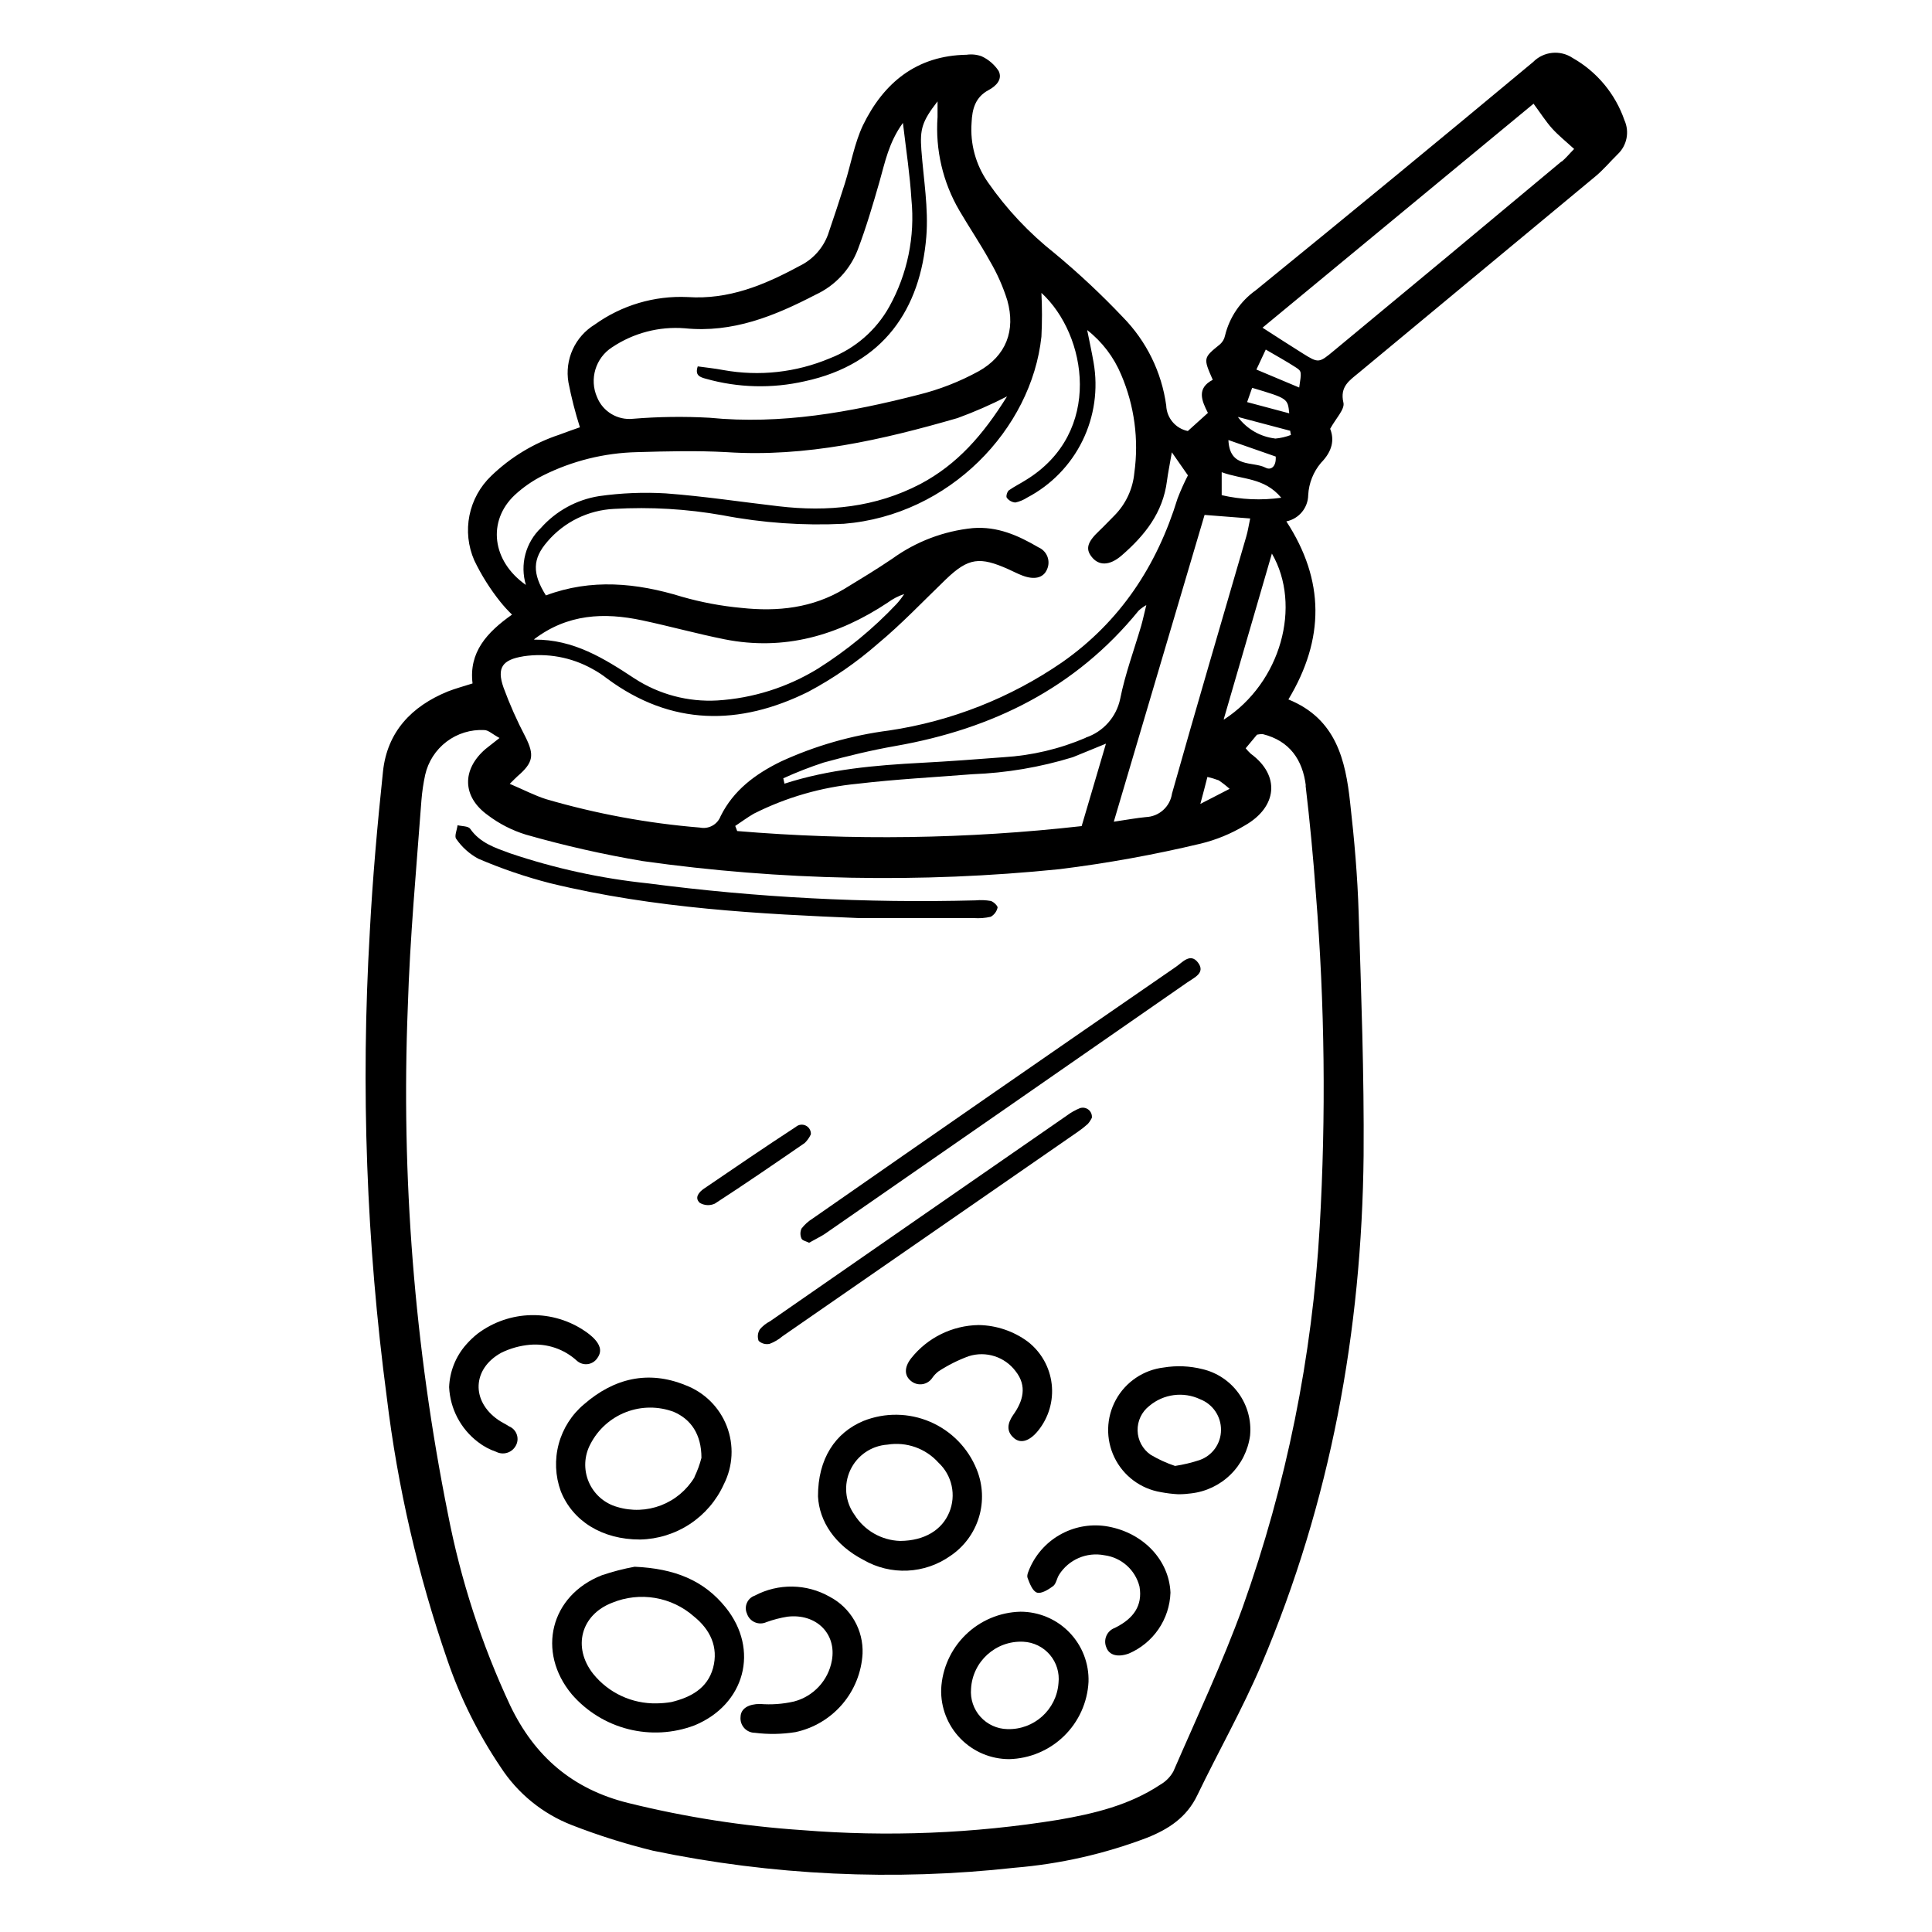
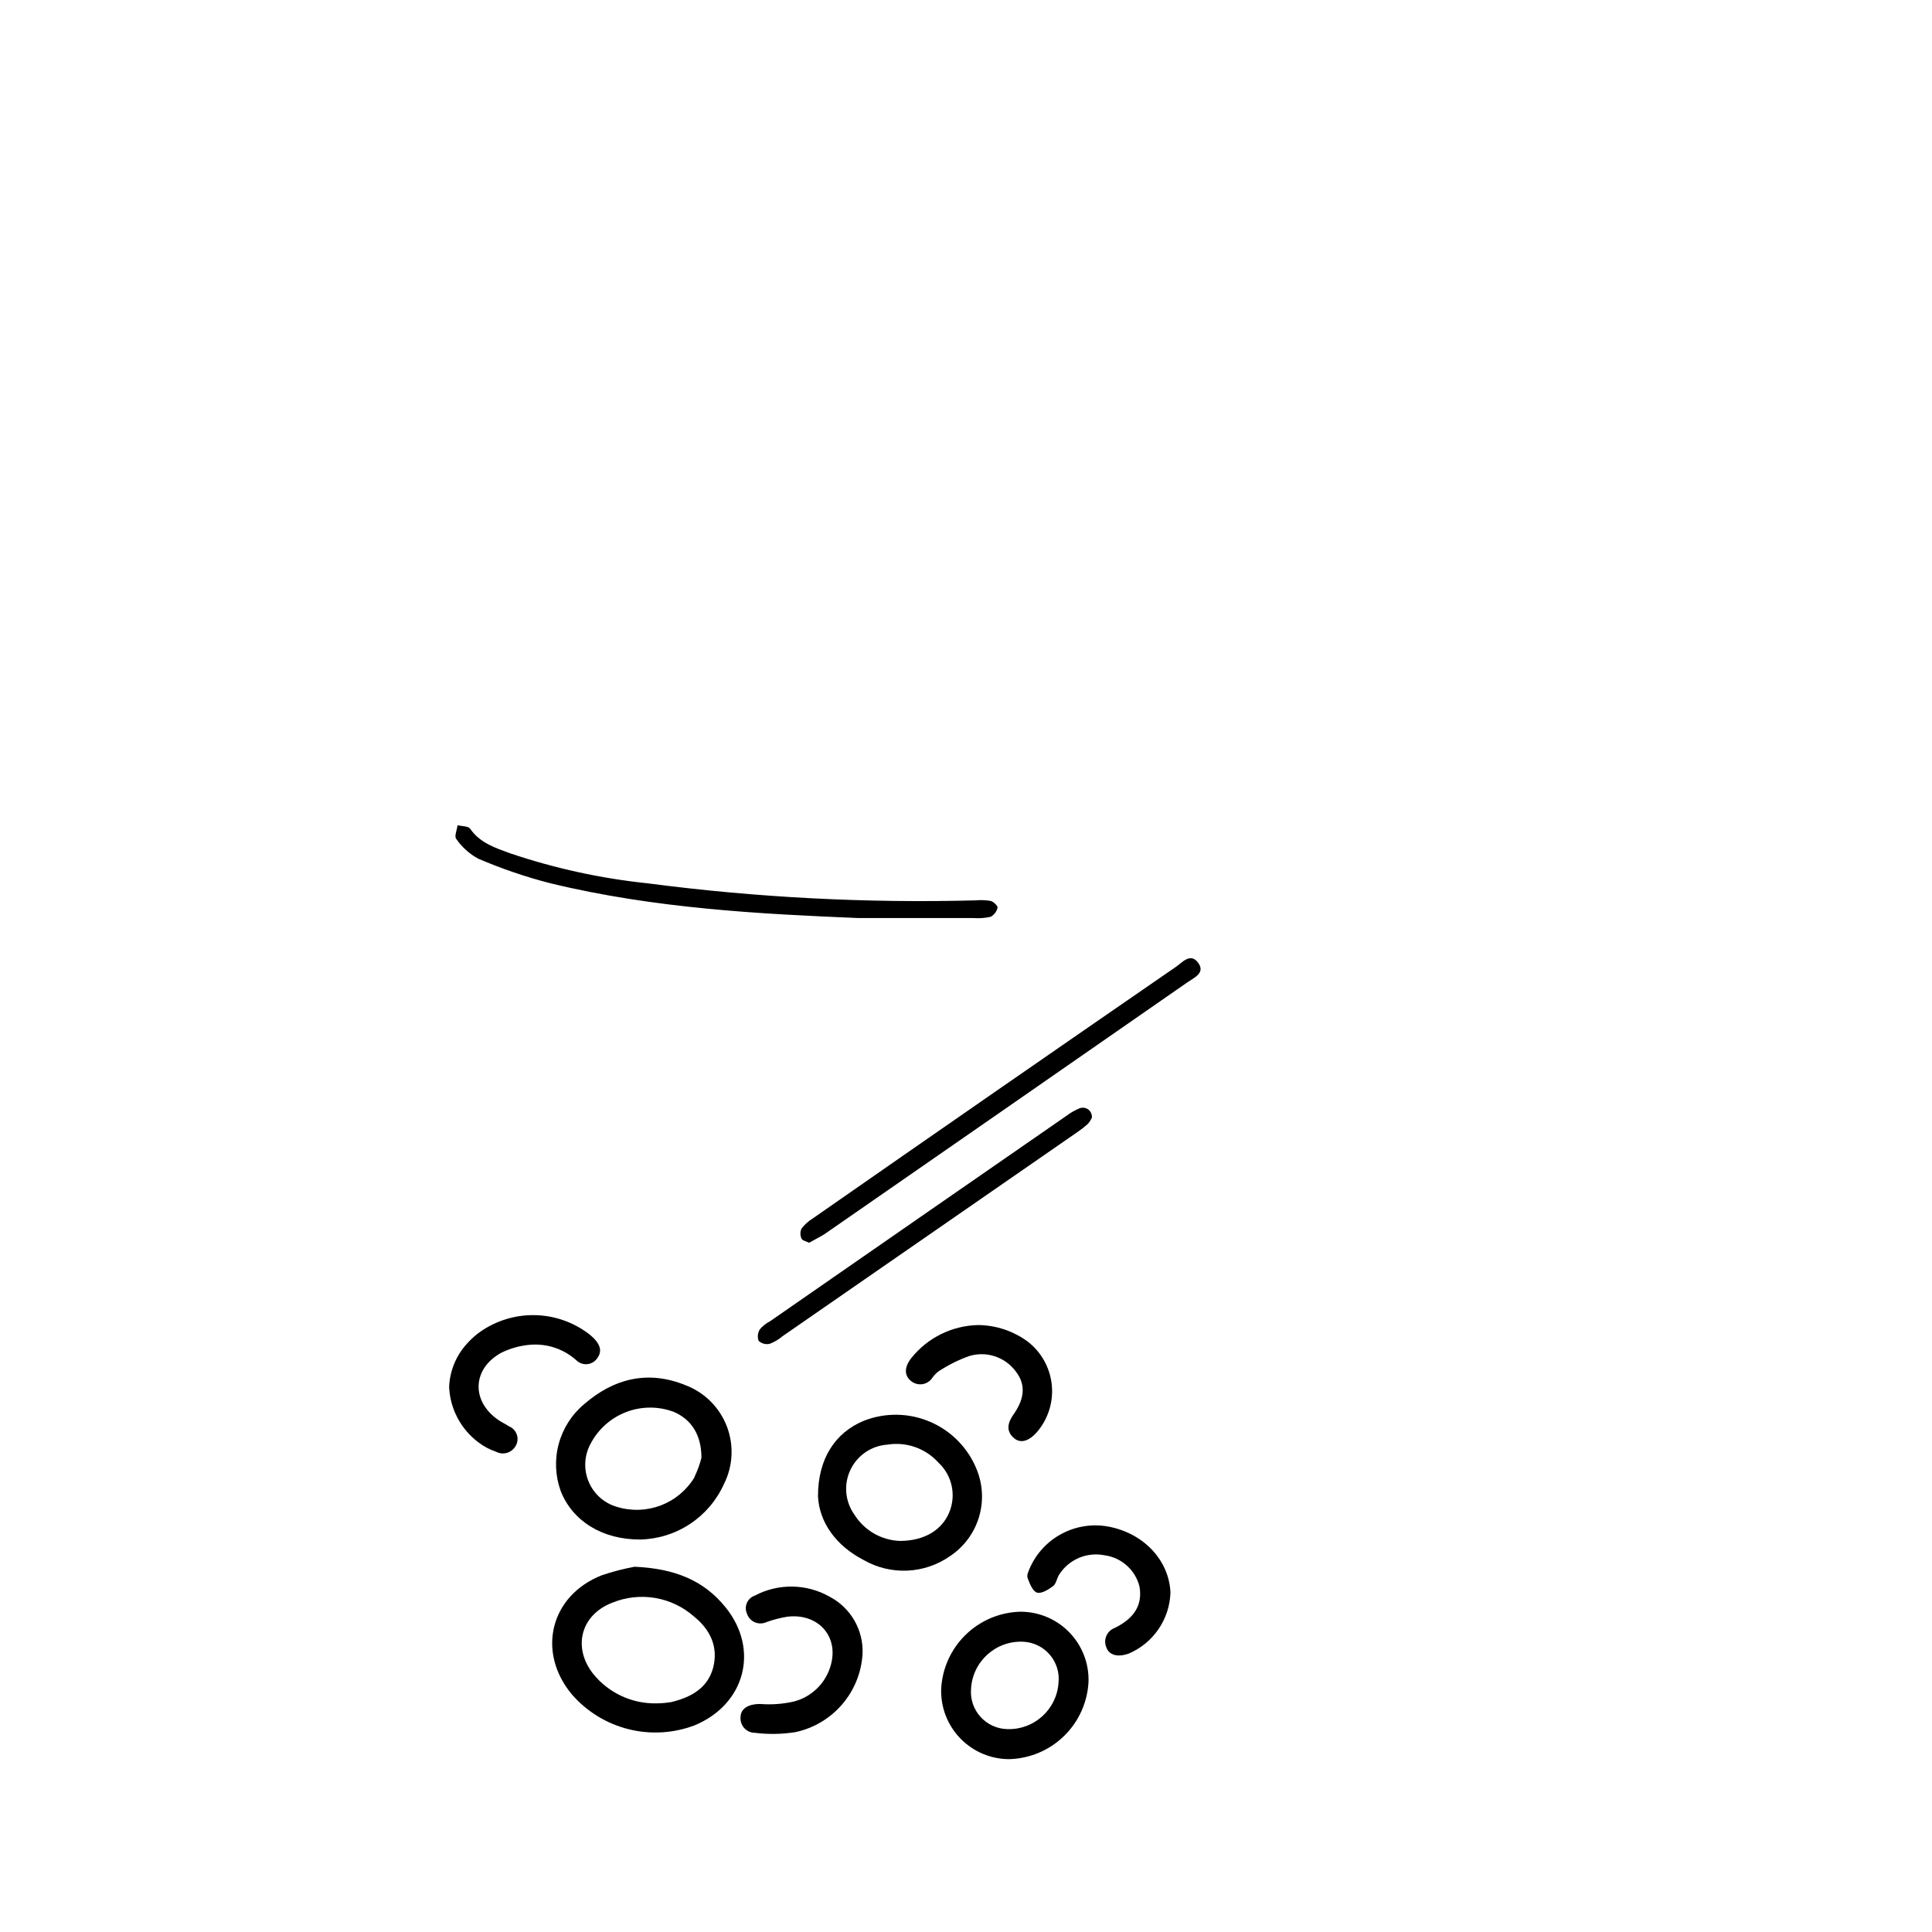
<svg xmlns="http://www.w3.org/2000/svg" fill="#000000" width="800px" height="800px" version="1.1" viewBox="144 144 512 512">
  <g>
-     <path d="m263.07 511.72c0.152-4.164 1.746-8.148 4.508-11.273-2.762 3.125-4.356 7.109-4.508 11.273 0.27 5.746 3.066 11.078 7.641 14.566-4.578-3.484-7.375-8.82-7.641-14.566z" />
-     <path d="m560.78 159.37c-3.309-2.215-7.719-1.758-10.508 1.082-24.391 20.32-48.891 40.48-73.496 60.488-4.07 2.891-6.961 7.16-8.137 12.016-0.176 0.867-0.629 1.66-1.285 2.254-4.508 3.652-4.508 3.629-1.961 9.445-4.352 2.254-2.93 5.547-1.285 8.77l-5.32 4.801v0.004c-3.242-0.664-5.606-3.461-5.727-6.766-1.211-8.852-5.254-17.078-11.52-23.445-5.672-5.984-11.695-11.621-18.039-16.887-6.789-5.371-12.754-11.715-17.695-18.824-3.215-4.606-4.742-10.18-4.328-15.781 0.156-3.629 0.969-6.762 4.508-8.656 1.984-1.059 3.766-2.84 2.66-5.074-1.113-1.688-2.676-3.031-4.508-3.879-1.27-0.461-2.633-0.598-3.969-0.406-13.234 0.203-21.98 7.394-27.48 18.691-2.254 4.781-3.18 10.258-4.781 15.375-1.441 4.508-2.91 9.02-4.508 13.664-1.367 3.648-4.102 6.625-7.621 8.297-9.289 5.027-18.691 8.926-29.578 8.184-8.777-0.406-17.434 2.16-24.574 7.281-2.566 1.562-4.602 3.859-5.848 6.59-1.246 2.734-1.645 5.777-1.141 8.738 0.781 4.023 1.801 8 3.043 11.906-1.578 0.562-3.539 1.219-5.457 1.961-6.754 2.238-12.918 5.969-18.035 10.91-2.957 2.82-4.973 6.481-5.781 10.484-0.805 4.004-0.359 8.16 1.273 11.902 1.879 3.918 4.203 7.609 6.918 11.004 0.961 1.191 1.992 2.32 3.09 3.383-6.652 4.688-11.477 9.965-10.461 18.238-2.547 0.812-4.508 1.332-6.539 2.121-9.605 3.922-16.098 10.688-17.203 21.281-1.488 14.137-2.75 28.34-3.496 42.543l0.004-0.004c-2.41 41.148-0.902 82.434 4.512 123.3 2.867 23.695 8.25 47.02 16.051 69.574 3.426 10.027 8.164 19.555 14.09 28.34 4.535 7.012 11.172 12.41 18.961 15.422 6.992 2.719 14.152 4.977 21.438 6.762 31.527 6.547 63.887 8.066 95.887 4.508 11.984-0.992 23.77-3.66 35.012-7.934 5.68-2.254 10.527-5.367 13.348-11.273 5.59-11.609 11.992-22.859 17.02-34.695 18.285-43.062 26.582-88.285 27.055-134.93 0.156-21.352-0.633-42.699-1.309-64.051-0.293-9.785-1.148-19.59-2.254-29.309-1.219-11.273-3.676-22.273-16.367-27.414 9.625-16.008 9.648-31.562-0.543-47.188 3.344-0.68 5.758-3.602 5.793-7.012 0.176-3.125 1.363-6.109 3.383-8.5 3.043-3.109 3.586-6.109 2.434-9.02 1.512-2.773 3.922-5.184 3.516-6.922-1.016-4.305 1.645-5.906 4.102-7.957 20.762-17.254 41.578-34.531 62.453-51.828 2.254-1.824 4.082-4.059 6.133-6.066 2.453-2.32 3.168-5.938 1.781-9.016-2.414-6.977-7.285-12.836-13.707-16.48zm-84.949 87.406c9.445 2.816 9.445 2.816 9.828 6.762l-11.16-2.977c0.496-1.375 0.836-2.387 1.332-3.785zm-8.07 22.363c5.523 2.027 11.273 1.352 15.781 6.762v0.004c-5.258 0.742-10.605 0.512-15.781-0.68zm1.781-8.523 12.535 4.375c0.18 2.613-1.219 3.719-2.684 2.953-3.426-1.781-9.516 0.227-9.852-7.328zm5.769 20.785c-0.406 1.895-0.609 3.359-1.035 4.781-6.582 22.703-13.277 45.359-19.684 68.129v0.004c-0.508 3.469-3.414 6.086-6.922 6.223-2.457 0.227-4.891 0.699-8.5 1.219 8.16-27.551 16.031-54.109 24.055-81.297zm-8.34 69.395c1.012 0.684 1.977 1.438 2.887 2.258l-7.754 3.992c0.836-3.133 1.332-5.004 1.871-7.148h-0.004c1.02 0.23 2.019 0.535 3 0.898zm-35.262-11.273v0.004c-6.894 2.953-14.246 4.691-21.734 5.141-7.281 0.562-14.543 1.105-21.824 1.488-12.266 0.652-24.438 1.691-36.254 5.523-0.113-0.473-0.203-0.945-0.316-1.422h0.004c3.484-1.59 7.051-2.981 10.688-4.172 6.289-1.734 12.648-3.269 19.051-4.394 25.68-4.508 47.727-15.332 64.434-35.867v-0.004c0.621-0.559 1.301-1.051 2.027-1.465-0.562 2.254-0.902 3.898-1.352 5.477-1.895 6.449-4.262 12.805-5.57 19.367-1.004 4.812-4.488 8.727-9.152 10.281zm5.367 1.602c-2.254 7.664-4.305 14.562-6.426 21.801-30.312 3.422-60.887 3.859-91.285 1.309l-0.52-1.352c1.645-1.082 3.203-2.254 4.914-3.246h0.004c8.602-4.336 17.938-7.027 27.527-7.938 10.102-1.195 20.289-1.715 30.414-2.523h-0.004c9.027-0.336 17.973-1.852 26.605-4.508 2.703-1.062 5.273-2.188 8.77-3.586zm-130.85-105.1c5.664-3.789 12.438-5.562 19.23-5.027 12.715 1.285 23.785-3.246 34.652-8.883 5.129-2.356 9.141-6.617 11.184-11.883 2.254-5.953 4.035-11.992 5.769-18.035 1.465-5.141 2.457-10.438 6.223-15.625 0.879 7.441 1.871 13.863 2.254 20.289v0.004c0.98 9.828-1.059 19.719-5.84 28.359-3.488 6.285-9.074 11.141-15.781 13.73-8.914 3.758-18.73 4.84-28.246 3.113-2.254-0.43-4.508-0.652-6.762-0.969-0.812 2.414 0.609 2.84 2.121 3.269l-0.004-0.004c8.551 2.422 17.574 2.652 26.242 0.676 20.965-4.508 30.66-19.207 32.215-38.328 0.609-7.551-0.742-15.285-1.309-22.949-0.406-5.477 0.137-7.551 4.285-12.895v4.148c-0.613 8.664 1.406 17.309 5.793 24.801 2.637 4.508 5.547 8.793 8.047 13.324h0.004c1.941 3.297 3.5 6.809 4.644 10.461 2.254 8.047-0.34 14.699-7.574 18.781l-0.004-0.004c-5.039 2.769-10.422 4.871-16.004 6.246-18.035 4.621-36.387 7.957-55.324 6.086h-0.004c-6.758-0.375-13.539-0.285-20.289 0.273-4.086 0.43-7.969-1.895-9.512-5.707-2.109-4.797-0.418-10.418 3.988-13.254zm-25.836 39.184c2.238-2.074 4.758-3.82 7.484-5.188 7.766-3.887 16.297-6.004 24.98-6.199 7.867-0.227 15.781-0.43 23.648 0 21.102 1.398 41.258-3.246 61.23-9.02h0.004c4.492-1.641 8.883-3.562 13.141-5.746-6.359 10.211-13.188 18.035-22.996 23.223-11.883 6.199-24.508 7.418-37.559 5.883-9.941-1.148-19.816-2.66-29.781-3.402v-0.004c-5.938-0.355-11.898-0.113-17.789 0.723-5.953 0.945-11.395 3.926-15.398 8.43-1.992 1.906-3.422 4.324-4.129 6.988-0.703 2.668-0.656 5.477 0.141 8.117-9.02-6.312-10.258-16.93-2.977-23.805zm2.254 42.723c6.328-0.953 12.793 0.227 18.375 3.359 1.355 0.73 2.644 1.574 3.856 2.523 17.02 12.602 35.059 12.578 53.32 3.516h-0.004c6.609-3.516 12.789-7.781 18.422-12.715 6.359-5.277 12.016-11.273 18.035-17.066s9.02-6.066 16.617-2.684c1.238 0.562 2.434 1.195 3.699 1.668 3.156 1.195 5.523 0.633 6.492-1.602l-0.004 0.004c0.504-1.078 0.551-2.312 0.125-3.422-0.426-1.109-1.285-2-2.379-2.465-5.344-3.133-10.844-5.613-17.406-5.094-7.688 0.773-15.039 3.562-21.305 8.094-4.125 2.797-8.41 5.387-12.672 7.981-8.453 5.117-17.742 6.109-27.301 5.074h0.004c-5.344-0.488-10.625-1.48-15.781-2.953-12.086-3.719-24.078-4.848-36.07-0.359-3.652-5.84-3.586-9.695 0.406-14.27l-0.004-0.004c4.445-5.199 10.84-8.332 17.676-8.656 9.613-0.555 19.262 0.012 28.746 1.688 10.586 2.035 21.379 2.793 32.148 2.258 27.977-2.254 49.734-25.094 52.348-49.598v-0.004c0.195-3.859 0.195-7.727 0-11.586 12.062 11.047 16.48 36.996-4.125 49.598-1.465 0.926-3.019 1.691-4.508 2.727-0.449 0.359-0.812 1.625-0.543 1.961v0.004c0.535 0.723 1.355 1.184 2.254 1.262 1.125-0.238 2.195-0.684 3.156-1.309 6.352-3.336 11.48-8.602 14.641-15.043 3.16-6.438 4.191-13.715 2.945-20.781-0.449-2.613-1.016-5.184-1.691-8.566 3.977 3.109 7.082 7.195 9.02 11.859 3.504 8.191 4.703 17.188 3.469 26.016-0.402 4.254-2.266 8.238-5.273 11.273-1.352 1.352-2.66 2.75-4.059 4.082-3.066 2.887-3.629 4.711-2.051 6.762 1.871 2.504 4.781 2.57 8.07-0.293 6.066-5.277 10.91-11.273 11.973-19.773 0.27-2.074 0.699-4.125 1.285-7.531l4.262 6.109v0.004c-1.031 2-1.949 4.055-2.754 6.152-5.477 17.832-15.219 32.645-30.637 43.422-13.695 9.414-29.352 15.582-45.789 18.035-9.93 1.273-19.605 4.047-28.699 8.23-6.762 3.312-12.535 7.574-15.961 14.473-0.84 2.227-3.176 3.508-5.5 3.023-13.809-1.129-27.465-3.648-40.762-7.531-3.043-0.969-5.906-2.481-9.625-4.059 1.129-1.105 1.578-1.578 2.074-2.027 4.191-3.606 4.508-5.59 2.074-10.438l-0.004-0.004c-2.211-4.219-4.148-8.578-5.793-13.051-1.848-5.277-0.293-7.375 5.277-8.273zm2.887-4.508c8.883-6.762 18.578-7.168 28.633-5.027 7.328 1.555 14.543 3.562 21.867 5.027 15.781 3.133 30.074-0.992 43.242-9.738v-0.004c1.324-0.973 2.793-1.734 4.352-2.254-0.605 0.93-1.285 1.812-2.031 2.637-6.207 6.574-13.223 12.34-20.875 17.156-8.055 4.938-17.195 7.824-26.625 8.41-7.754 0.438-15.449-1.605-21.961-5.84-8.07-5.32-16.141-10.371-26.512-10.281zm204.46 38.711c1.129 9.527 2.035 19.094 2.727 28.699v-0.004c2.367 29.355 2.707 58.84 1.016 88.242-1.949 34.414-8.82 68.375-20.406 100.84-5.367 14.789-12.105 29.082-18.375 43.535h0.004c-0.812 1.457-2.004 2.664-3.449 3.496-8.207 5.457-17.539 7.688-27.055 9.332-22.438 3.633-45.227 4.551-67.883 2.727-15.543-1.043-30.961-3.449-46.082-7.191-14.766-3.652-24.801-12.332-31.27-25.812-7.586-16.215-13.137-33.305-16.527-50.883-8.855-44.188-12.418-89.27-10.617-134.3 0.562-18.262 2.254-36.477 3.606-54.695 0.18-2.273 0.512-4.531 0.992-6.762 0.789-3.512 2.797-6.633 5.664-8.805 2.867-2.176 6.414-3.266 10.008-3.078 1.082 0 2.098 1.059 4.035 2.098-1.938 1.531-2.863 2.254-3.719 2.93-6.289 5.434-6.199 12.625 0.586 17.496h-0.004c3.043 2.312 6.473 4.066 10.125 5.188 10.18 2.906 20.512 5.25 30.953 7.008 36.602 5.16 73.695 5.883 110.47 2.144 12.586-1.562 25.07-3.82 37.402-6.766 4.113-1 8.051-2.617 11.68-4.801 8.656-4.914 9.445-13.258 1.625-19.004h-0.004c-0.492-0.453-0.953-0.945-1.375-1.465l3-3.606v-0.004c0.508-0.117 1.031-0.164 1.555-0.137 7.125 1.781 10.551 6.832 11.387 13.664zm-21.688-17.539c4.328-14.926 8.477-29.172 12.762-43.895 7.977 13.77 2.43 34.195-12.695 43.98zm13.527-74.398-0.004-0.004c-3.906-0.473-7.445-2.539-9.785-5.703l13.887 3.676c0 0.359 0.137 0.723 0.18 1.105l0.004-0.004c-1.355 0.52-2.773 0.844-4.215 0.969zm6.402-13.527-11.273-4.734 2.481-5.297c2.84 1.668 5.477 3.109 7.981 4.734 1.578 1.031 1.508 1.145 0.879 5.336zm69.574-59.879c-20.023 16.738-40.109 33.445-60.266 50.113-4.035 3.359-4.102 3.383-8.387 0.699-3.359-2.098-6.762-4.305-10.574-6.762l71.828-59.359c1.918 2.594 3.269 4.734 4.914 6.562 1.645 1.824 3.629 3.402 5.84 5.434-1.285 1.301-2.188 2.43-3.293 3.352z" />
    <path d="m336.3 569.98c-5.793-7.191-13.527-10.305-24.121-10.777-2.945 0.539-5.844 1.293-8.68 2.254-13.641 5.344-17.359 20.289-7.957 31.562h-0.004c3.926 4.527 9.145 7.746 14.953 9.215 5.809 1.473 11.93 1.129 17.535-0.984 13.391-5.504 17.316-20.066 8.273-31.27zm-3.336 16.074c-1.512 5.434-5.953 7.777-11.094 9.02l0.004-0.004c-1.277 0.211-2.566 0.324-3.856 0.34-6.516 0.141-12.73-2.75-16.82-7.824-5.523-7.012-3.293-15.645 5.051-18.848 3.594-1.473 7.523-1.91 11.355-1.266 3.828 0.645 7.398 2.348 10.309 4.918 4.238 3.406 6.562 8.051 5.051 13.664z" />
    <path d="m325.61 511.07c-9.875-4.012-18.938-1.781-26.805 5.051h-0.004c-3.273 2.738-5.625 6.418-6.734 10.539-1.109 4.125-0.922 8.488 0.535 12.5 3.109 7.867 10.91 12.852 21.035 12.828 4.699-0.098 9.277-1.523 13.203-4.113s7.039-6.234 8.98-10.52c2.441-4.797 2.723-10.406 0.773-15.426-1.949-5.019-5.945-8.969-10.984-10.859zm2.434 24.438c-2.059 3.394-5.188 6.008-8.891 7.43-3.707 1.418-7.781 1.566-11.582 0.418-3.398-0.953-6.18-3.402-7.555-6.652-1.379-3.25-1.203-6.949 0.477-10.055 2.008-3.875 5.363-6.875 9.438-8.438 4.07-1.562 8.574-1.578 12.656-0.039 4.508 1.961 7.305 5.906 7.305 12.176v-0.004c-0.445 1.742-1.062 3.434-1.848 5.051z" />
    <path d="m402.85 533.45c-2.277-5.684-6.715-10.23-12.34-12.648-5.625-2.418-11.977-2.508-17.668-0.246-7.484 3.109-12.105 10.031-12.062 20.02 0.34 6.629 4.508 12.918 12.086 16.84 3.527 2.027 7.562 3.004 11.629 2.816s7.992-1.531 11.32-3.875c3.629-2.426 6.312-6.027 7.594-10.203 1.281-4.172 1.082-8.66-0.559-12.703zm-20.293 18.914c-4.949-0.152-9.5-2.766-12.129-6.965-2.477-3.465-2.887-7.996-1.07-11.848 1.812-3.848 5.57-6.418 9.82-6.707 5.027-0.816 10.125 0.984 13.527 4.777 3.625 3.371 4.758 8.648 2.84 13.211-1.895 4.555-6.449 7.488-12.988 7.531z" />
    <path d="m414.41 571.12c-5.438 0.137-10.625 2.324-14.516 6.125-3.894 3.801-6.207 8.934-6.473 14.367-0.145 4.879 1.691 9.605 5.09 13.105s8.066 5.477 12.945 5.473c5.438-0.141 10.621-2.324 14.516-6.121 3.894-3.793 6.215-8.918 6.496-14.352 0.156-4.883-1.68-9.621-5.086-13.125-3.402-3.508-8.086-5.481-12.973-5.473zm-3.449 31.113c-2.723-0.055-5.305-1.234-7.129-3.258-1.824-2.023-2.727-4.715-2.496-7.43 0.402-7.254 6.586-12.824 13.844-12.469 2.723 0.129 5.273 1.379 7.043 3.453 1.77 2.078 2.598 4.793 2.289 7.504-0.516 7.043-6.492 12.422-13.551 12.199z" />
    <path d="m270.74 371.56c6.164 2.648 12.527 4.82 19.027 6.492 27.773 6.762 56.184 8.184 81.793 9.242h30.48c1.512 0.113 3.031 0 4.508-0.336 0.941-0.523 1.609-1.43 1.828-2.481 0-0.43-1.082-1.531-1.824-1.715h-0.004c-1.324-0.23-2.672-0.285-4.012-0.156-29.016 0.766-58.043-0.742-86.82-4.508-12.43-1.293-24.68-3.961-36.523-7.961-3.922-1.441-7.981-2.727-10.598-6.516-0.52-0.723-2.254-0.652-3.336-0.926-0.156 1.238-0.902 2.953-0.359 3.606v0.004c1.504 2.188 3.504 3.988 5.84 5.254z" />
-     <path d="m462.64 506.83c-3.34-0.84-6.816-0.988-10.215-0.43-5.367 0.625-10.102 3.812-12.703 8.555-2.598 4.738-2.738 10.445-0.375 15.309 2.363 4.859 6.934 8.277 12.266 9.164 1.527 0.293 3.07 0.484 4.625 0.566 1.488 0 2.457-0.113 3.402-0.227 3.945-0.449 7.625-2.199 10.457-4.977 2.836-2.777 4.66-6.422 5.188-10.355 0.379-3.969-0.695-7.938-3.019-11.176-2.324-3.238-5.746-5.523-9.625-6.43zm-0.723 24.102v-0.004c-2.125 0.703-4.305 1.223-6.516 1.559-2.266-0.754-4.441-1.754-6.492-2.977-2.094-1.461-3.367-3.824-3.434-6.375-0.066-2.547 1.082-4.977 3.094-6.543 3.773-3.191 9.066-3.879 13.527-1.758 3.332 1.309 5.512 4.535 5.481 8.113 0 3.594-2.269 6.793-5.66 7.981z" />
    <path d="m356.41 469.58c-0.383 0.848-0.383 1.816 0 2.66 0.203 0.52 1.219 0.699 2.008 1.105 1.422-0.812 2.797-1.488 4.035-2.254 32.105-22.246 64.184-44.504 96.242-66.777 1.734-1.219 4.848-2.481 2.797-5.207s-4.191 0-5.906 1.148c-32.148 22.152-64.223 44.375-96.219 66.664-1.137 0.707-2.137 1.605-2.957 2.66z" />
    <path d="m363.89 567.16c-6.141-3.496-13.645-3.606-19.887-0.293-0.93 0.324-1.68 1.023-2.07 1.93-0.391 0.902-0.383 1.93 0.02 2.828 0.332 1.023 1.086 1.855 2.074 2.289 0.988 0.43 2.109 0.418 3.09-0.035 1.805-0.652 3.668-1.137 5.566-1.441 7.621-0.902 13.074 4.508 11.77 11.633-0.949 5.258-4.863 9.488-10.031 10.844-2.957 0.676-5.996 0.898-9.02 0.652-2.953 0-5.074 1.172-5.141 3.383-0.121 1.082 0.223 2.16 0.945 2.977 0.723 0.812 1.754 1.277 2.844 1.285 3.574 0.449 7.195 0.387 10.754-0.18 4.832-1.035 9.191-3.633 12.406-7.387 3.215-3.758 5.106-8.465 5.379-13.402 0.125-3.078-0.625-6.129-2.168-8.801-1.539-2.668-3.805-4.848-6.531-6.281z" />
    <path d="m432.29 441.85c0.418-0.484 0.773-1.023 1.062-1.598 0.098-0.828-0.234-1.645-0.879-2.168-0.648-0.52-1.516-0.672-2.301-0.402-1.246 0.508-2.422 1.176-3.496 1.984-26.211 18.141-52.418 36.305-78.613 54.488-1.023 0.523-1.938 1.242-2.684 2.121-0.578 0.914-0.703 2.047-0.336 3.066 0.785 0.727 1.883 1.023 2.93 0.789 1.25-0.477 2.41-1.164 3.426-2.031l78.164-54.109v0.004c0.957-0.652 1.867-1.367 2.727-2.144z" />
    <path d="m302.34 503.85c1.375-1.938 0.496-3.652-0.926-5.141h0.004c-0.695-0.684-1.449-1.305-2.254-1.848-4.215-2.918-9.238-4.434-14.359-4.336s-10.086 1.805-14.184 4.875c-1.121 0.879-2.152 1.859-3.09 2.934-2.758 3.121-4.352 7.106-4.508 11.27 0.273 5.738 3.07 11.062 7.644 14.543 1.449 1.129 3.082 2.004 4.824 2.594 1.797 0.926 4.004 0.316 5.07-1.398 0.594-0.906 0.754-2.027 0.434-3.059-0.316-1.035-1.078-1.871-2.078-2.285-0.969-0.633-2.027-1.105-2.953-1.758-7.168-5.027-6.762-13.527 0.836-17.719l-0.004-0.004c2.394-1.18 4.984-1.906 7.644-2.141 4.559-0.391 9.07 1.148 12.445 4.238 0.789 0.707 1.855 1.031 2.906 0.883s1.984-0.75 2.547-1.648z" />
    <path d="m437.73 548.56c-4.176-0.773-8.492-0.125-12.258 1.848-3.766 1.969-6.758 5.144-8.504 9.02-0.359 0.879-0.926 1.984-0.652 2.727 0.543 1.465 1.332 3.516 2.481 3.898 1.148 0.383 3.043-0.789 4.285-1.715 0.812-0.609 0.969-2.027 1.578-3l-0.004 0.004c2.547-4.047 7.324-6.106 12.016-5.184 4.519 0.59 8.215 3.891 9.312 8.316 0.879 5.117-1.715 8.41-6.019 10.664l-0.52 0.27v0.004c-1.004 0.359-1.812 1.117-2.238 2.094-0.426 0.977-0.434 2.086-0.016 3.066 0.742 2.098 3.043 2.684 5.93 1.645v0.004c3.191-1.363 5.93-3.606 7.891-6.469 1.961-2.863 3.062-6.227 3.176-9.699-0.359-8.52-7.055-15.734-16.457-17.492z" />
    <path d="m412.77 525.16c1.805 1.512 4.172 0.676 6.336-2.008 2.816-3.473 4.117-7.934 3.602-12.375-0.512-4.441-2.793-8.488-6.328-11.227-3.773-2.785-8.32-4.32-13.012-4.398-6.969 0.102-13.531 3.316-17.875 8.77-1.938 2.457-1.848 4.688 0 6.109 0.844 0.672 1.93 0.957 2.992 0.785 1.066-0.172 2.008-0.785 2.598-1.688 0.441-0.629 0.973-1.188 1.578-1.668 2.523-1.656 5.234-3.019 8.07-4.055 4.57-1.445 9.551 0.152 12.422 3.988 3.09 3.922 2.008 7.891-0.699 11.656-1.375 2.027-1.938 4.238 0.316 6.109z" />
-     <path d="m358.89 444.6c0.059-0.969-0.473-1.875-1.344-2.305-0.871-0.426-1.914-0.293-2.644 0.344-8.184 5.344-16.254 10.844-24.348 16.367-1.285 0.879-2.594 2.367-1.129 3.742v0.004c1.219 0.734 2.723 0.82 4.012 0.223 8.027-5.207 15.938-10.641 23.828-16.074h0.004c0.676-0.66 1.227-1.441 1.621-2.301z" />
  </g>
</svg>